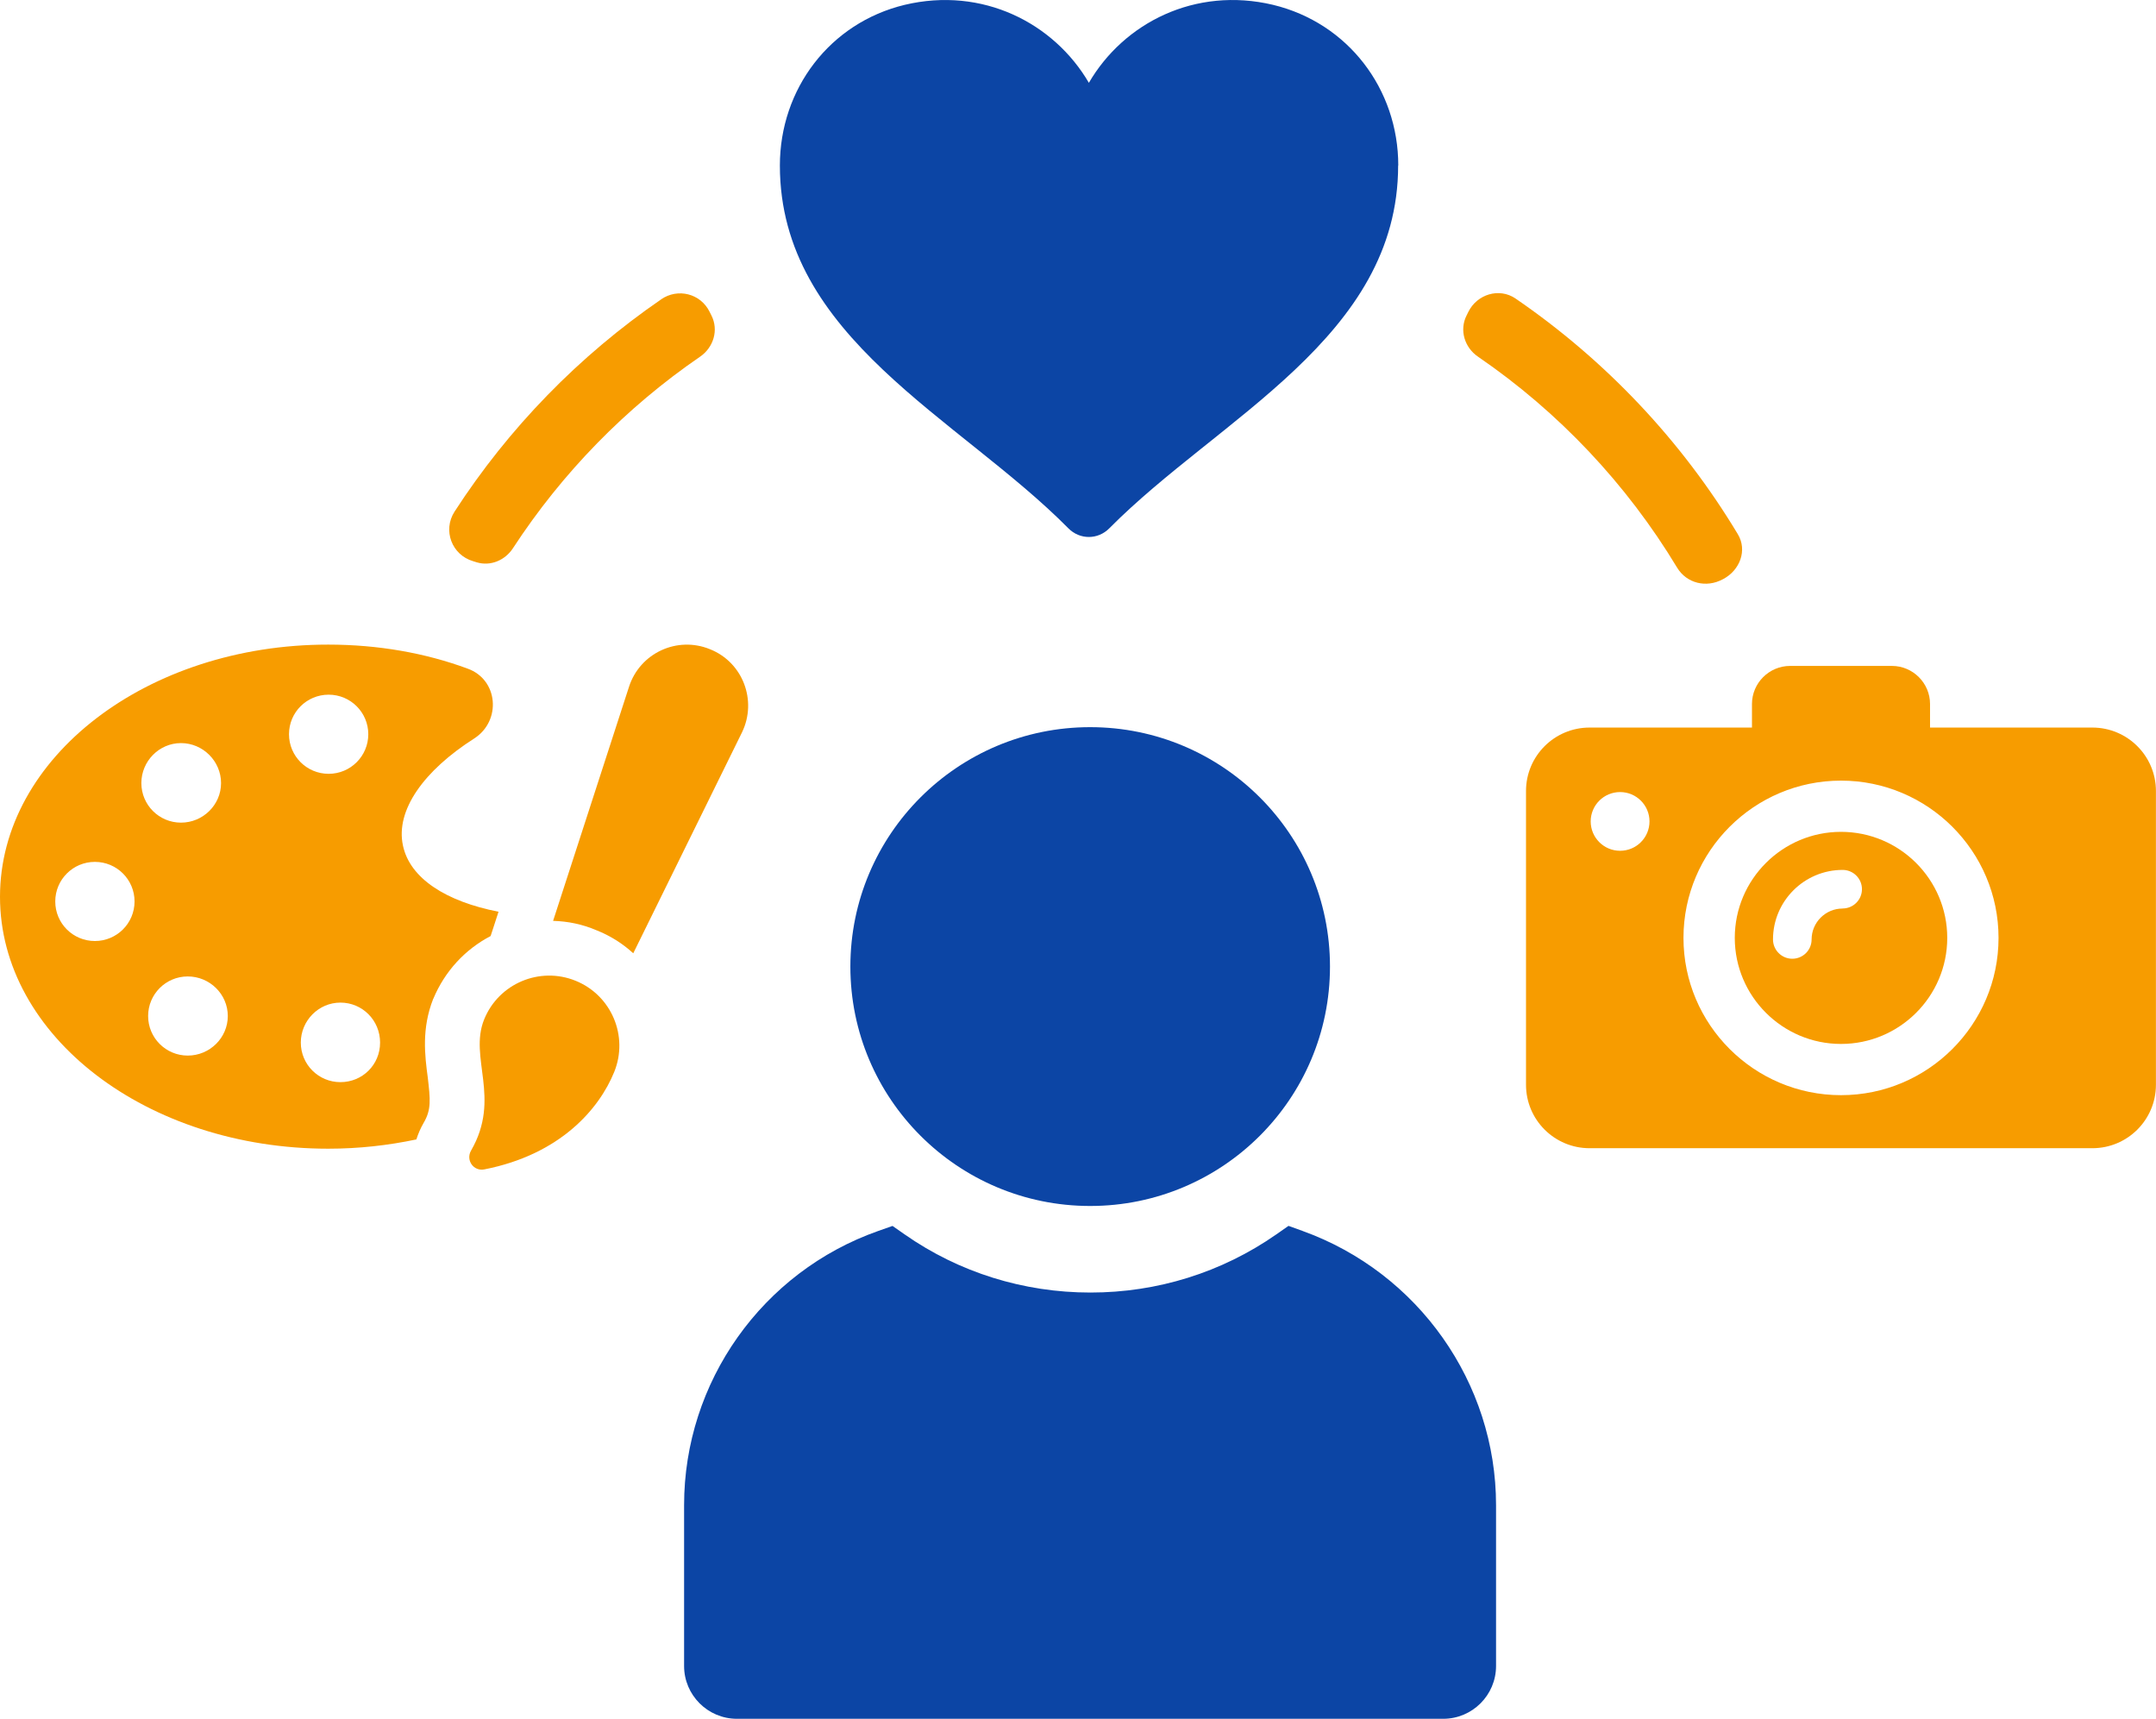
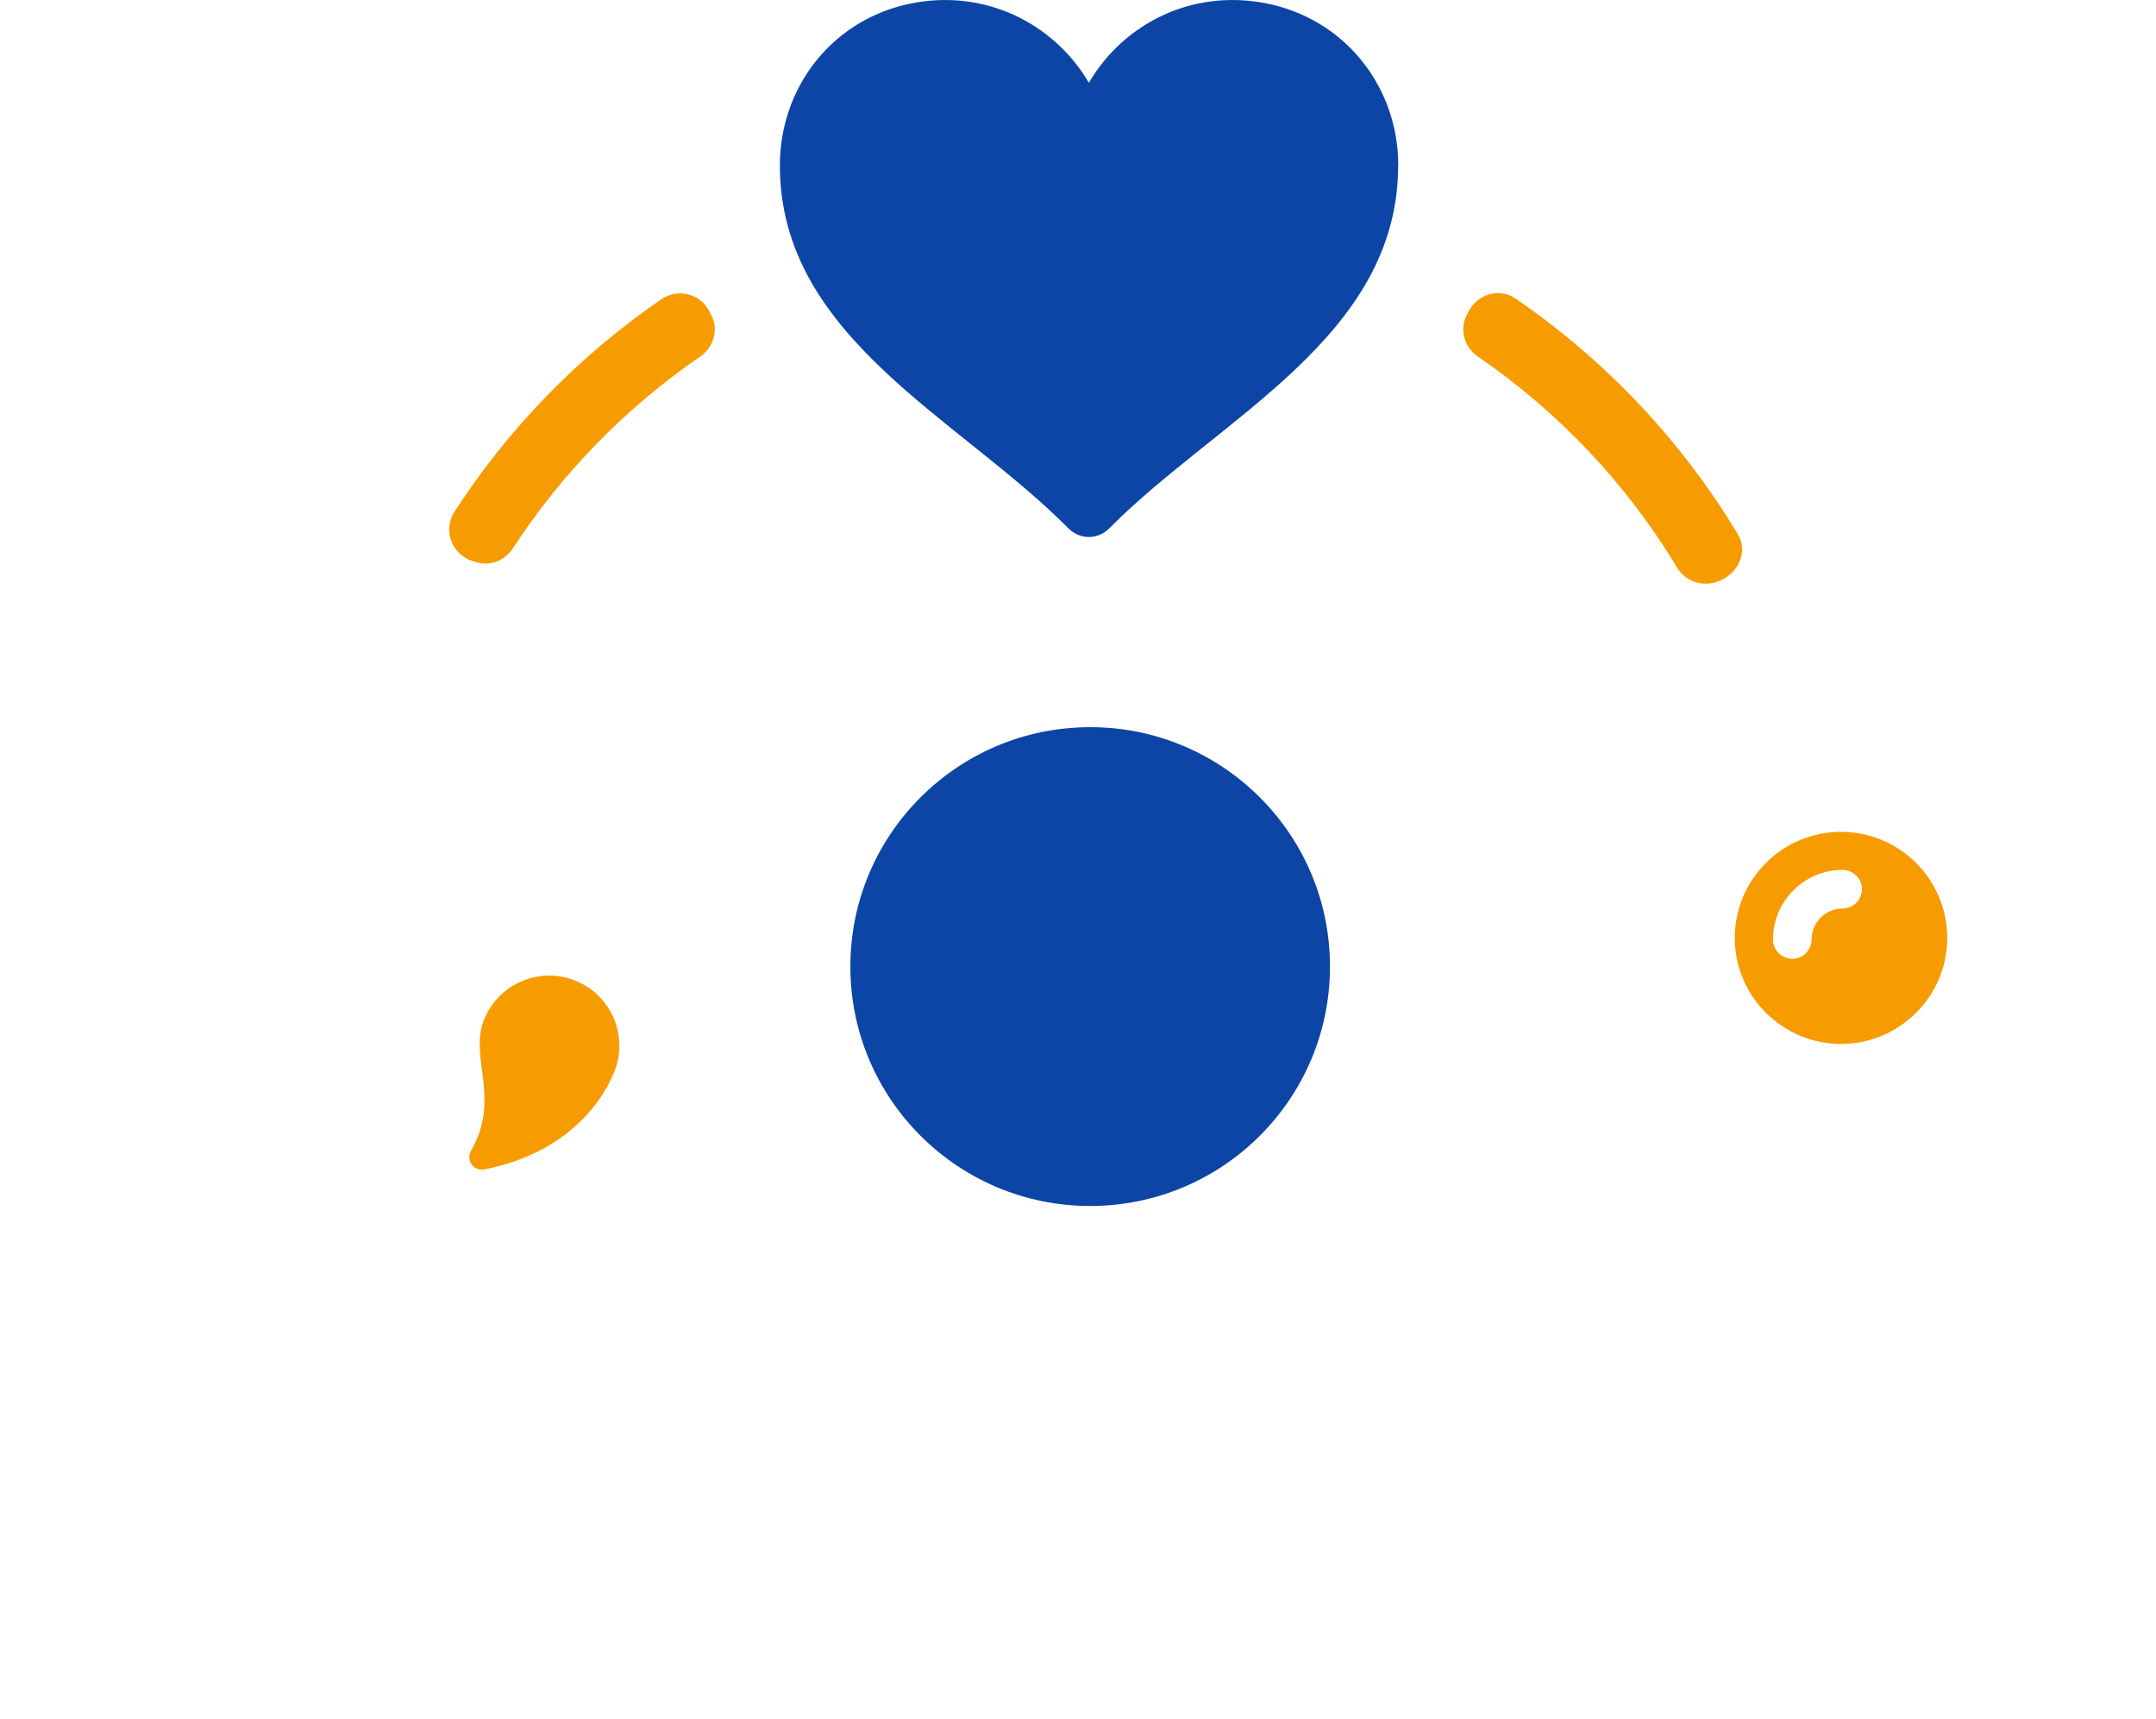
<svg xmlns="http://www.w3.org/2000/svg" width="138" height="110" viewBox="0 0 138 110" fill="none">
  <g clip-path="url(#clip0_14495_13046)">
-     <path d="M40.533 61.009L47.499 46.859C48.473 44.837 47.551 42.387 45.446 41.55C43.342 40.687 40.962 41.794 40.263 43.948L35.402 58.934C36.346 58.96 37.267 59.148 38.158 59.527C39.049 59.876 39.861 60.39 40.533 61.009Z" fill="#F79C00" />
-     <path d="M27.735 63.921C28.477 62.142 29.783 60.752 31.403 59.906L31.604 59.292L31.909 58.35C28.555 57.696 26.232 56.218 25.791 54.109C25.306 51.846 27.141 49.309 30.355 47.261C32.11 46.127 31.896 43.486 29.922 42.788C27.224 41.79 24.197 41.254 21.009 41.254C9.424 41.249 0 48.472 0 57.395C0 66.318 9.424 73.515 21.009 73.515C22.979 73.515 24.844 73.302 26.651 72.922C26.761 72.573 26.922 72.194 27.11 71.872C27.621 71.009 27.542 70.364 27.381 68.96C27.193 67.556 26.975 65.835 27.73 63.921H27.735ZM6.074 60.224C4.668 60.224 3.537 59.091 3.537 57.692C3.537 56.292 4.673 55.159 6.074 55.159C7.476 55.159 8.612 56.292 8.612 57.692C8.612 59.091 7.476 60.224 6.074 60.224ZM11.585 47.557C12.992 47.557 14.149 48.717 14.149 50.116C14.149 51.515 12.987 52.648 11.585 52.648C10.184 52.648 9.048 51.515 9.048 50.116C9.048 48.717 10.184 47.557 11.585 47.557ZM12.018 67.556C10.616 67.556 9.481 66.423 9.481 65.024C9.481 63.624 10.616 62.491 12.018 62.491C13.42 62.491 14.581 63.624 14.581 65.024C14.581 66.423 13.42 67.556 12.018 67.556ZM18.498 46.99C18.498 45.587 19.634 44.458 21.036 44.458C22.437 44.458 23.573 45.591 23.573 46.99C23.573 48.39 22.437 49.523 21.036 49.523C19.634 49.523 18.498 48.39 18.498 46.99ZM21.791 69.256C20.385 69.256 19.254 68.123 19.254 66.724C19.254 65.324 20.389 64.165 21.791 64.165C23.193 64.165 24.328 65.298 24.328 66.724C24.328 68.149 23.193 69.256 21.791 69.256Z" fill="#F79C00" />
    <path d="M30.153 73.633C29.799 74.243 30.306 74.975 31 74.84C35.843 73.89 38.345 70.991 39.315 68.603C40.245 66.31 39.136 63.694 36.839 62.766C34.542 61.837 31.922 62.944 30.991 65.237C29.991 67.696 32.096 70.268 30.153 73.633Z" fill="#F79C00" />
    <path d="M117.838 53.237C114.087 53.237 111.039 56.284 111.039 60.024C111.039 63.764 114.092 66.811 117.838 66.811C121.585 66.811 124.638 63.768 124.638 60.024C124.638 56.279 121.585 53.237 117.838 53.237ZM117.939 58.145C116.847 58.145 115.956 59.034 115.956 60.124C115.956 60.808 115.402 61.358 114.72 61.358C114.039 61.358 113.485 60.804 113.485 60.124C113.485 57.67 115.485 55.673 117.943 55.673C118.624 55.673 119.179 56.227 119.179 56.907C119.179 57.587 118.624 58.141 117.943 58.141L117.939 58.145Z" fill="#F79C00" />
-     <path d="M133.93 46.563H123.537V45.055C123.537 43.717 122.441 42.618 121.096 42.618H114.58C113.24 42.618 112.139 43.712 112.139 45.055V46.563H101.746C99.497 46.563 97.676 48.381 97.676 50.626V69.422C97.676 71.667 99.497 73.484 101.746 73.484H133.926C136.175 73.484 137.996 71.667 137.996 69.422V50.626C137.996 48.381 136.175 46.563 133.926 46.563H133.93ZM103.698 54.449C102.658 54.449 101.816 53.607 101.816 52.57C101.816 51.532 102.658 50.691 103.698 50.691C104.737 50.691 105.58 51.532 105.58 52.57C105.58 53.607 104.737 54.449 103.698 54.449ZM117.838 70.089C112.279 70.089 107.755 65.573 107.755 60.024C107.755 54.475 112.279 49.959 117.838 49.959C123.397 49.959 127.921 54.475 127.921 60.024C127.921 65.573 123.397 70.089 117.838 70.089Z" fill="#F79C00" />
    <path d="M42.32 19.158C37.066 22.767 32.568 27.379 29.096 32.741C28.323 33.939 28.917 35.517 30.289 35.918C30.363 35.94 30.442 35.962 30.516 35.988C31.398 36.254 32.328 35.857 32.83 35.09C35.983 30.256 40.062 26.084 44.809 22.828C45.673 22.235 46.01 21.124 45.538 20.191C45.499 20.113 45.459 20.034 45.42 19.956C44.848 18.788 43.389 18.417 42.315 19.158H42.32ZM93.985 19.96C93.946 20.038 93.911 20.113 93.871 20.191C93.4 21.124 93.74 22.24 94.605 22.828C99.762 26.359 104.121 30.975 107.348 36.328C107.959 37.34 109.221 37.636 110.261 37.078C110.274 37.069 110.287 37.065 110.304 37.056C111.365 36.494 111.855 35.217 111.234 34.188C107.632 28.194 102.758 23.046 97.007 19.106C95.963 18.391 94.54 18.831 93.985 19.96Z" fill="#F79C00" />
-     <path d="M83.382 78.781L82.474 78.454L81.683 79.007C78.19 81.439 74.076 82.721 69.797 82.721C65.517 82.721 61.39 81.435 57.914 79.007L57.128 78.458L56.224 78.776C48.787 81.392 43.787 88.445 43.787 96.326V106.622C43.787 108.483 45.302 110 47.167 110H92.378C94.243 110 95.758 108.483 95.758 106.622V96.326C95.758 88.497 90.784 81.448 83.378 78.781H83.382Z" fill="#0C45A5" />
    <path d="M69.779 77.181C78.256 77.181 85.129 70.32 85.129 61.859C85.129 53.398 78.256 46.537 69.779 46.537C61.303 46.537 54.43 53.398 54.43 61.859C54.43 70.32 61.303 77.181 69.779 77.181Z" fill="#0C45A5" />
    <path d="M89.491 10.592C89.491 21.59 78.019 26.729 71.002 33.813C70.272 34.55 69.115 34.55 68.386 33.813C61.373 26.729 49.918 21.59 49.918 10.592C49.918 5.702 53.11 1.465 57.91 0.309C62.883 -0.872 67.456 1.465 69.696 5.3C71.932 1.46 76.504 -0.872 81.482 0.309C86.282 1.465 89.5 5.702 89.5 10.592H89.491Z" fill="#0C45A5" />
  </g>
  <defs>
    <clipPath id="clip0_14495_13046">
      <rect width="138" height="110" fill="white" />
    </clipPath>
  </defs>
</svg>